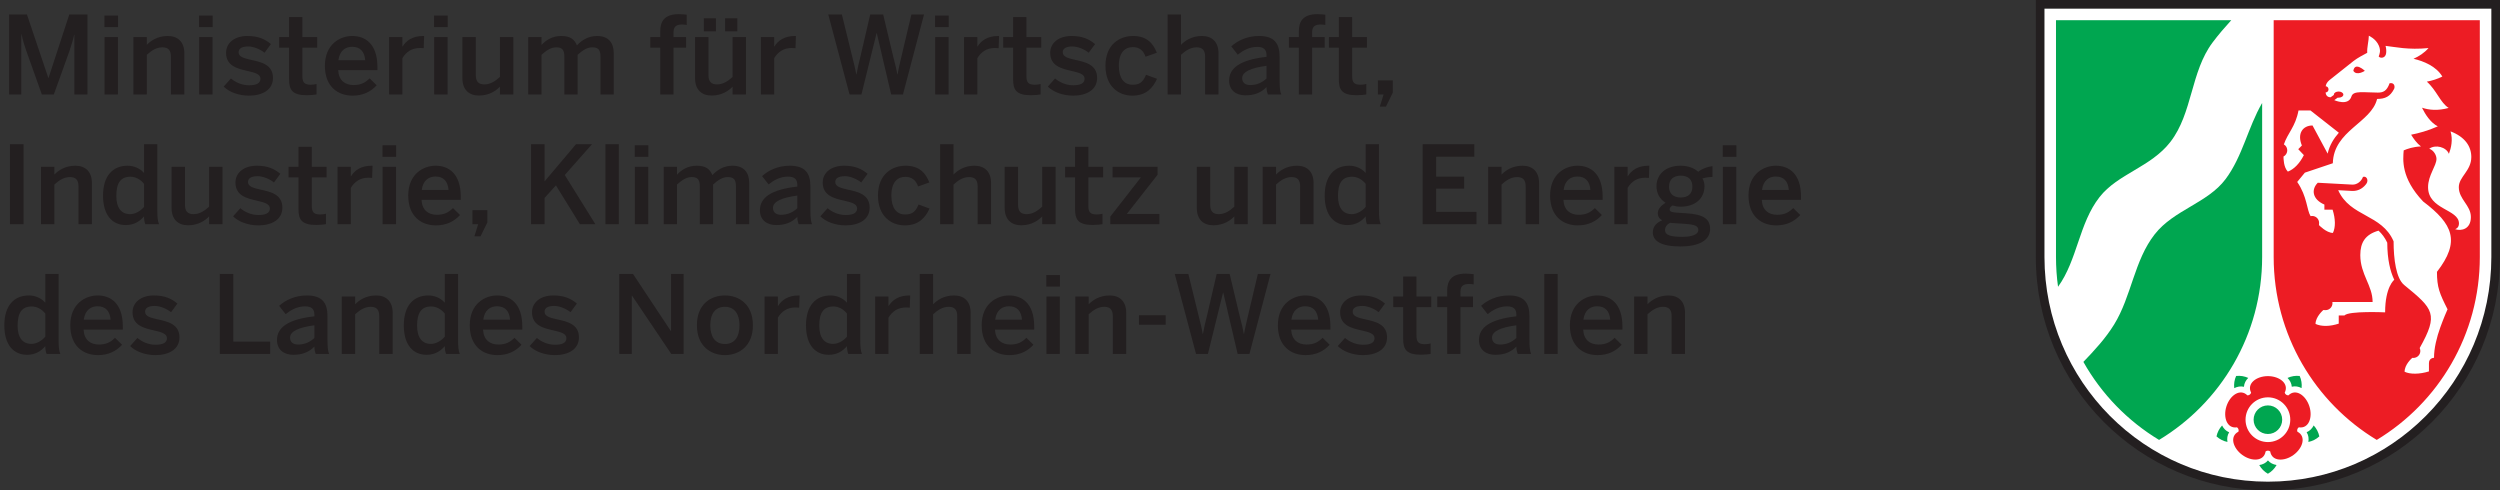
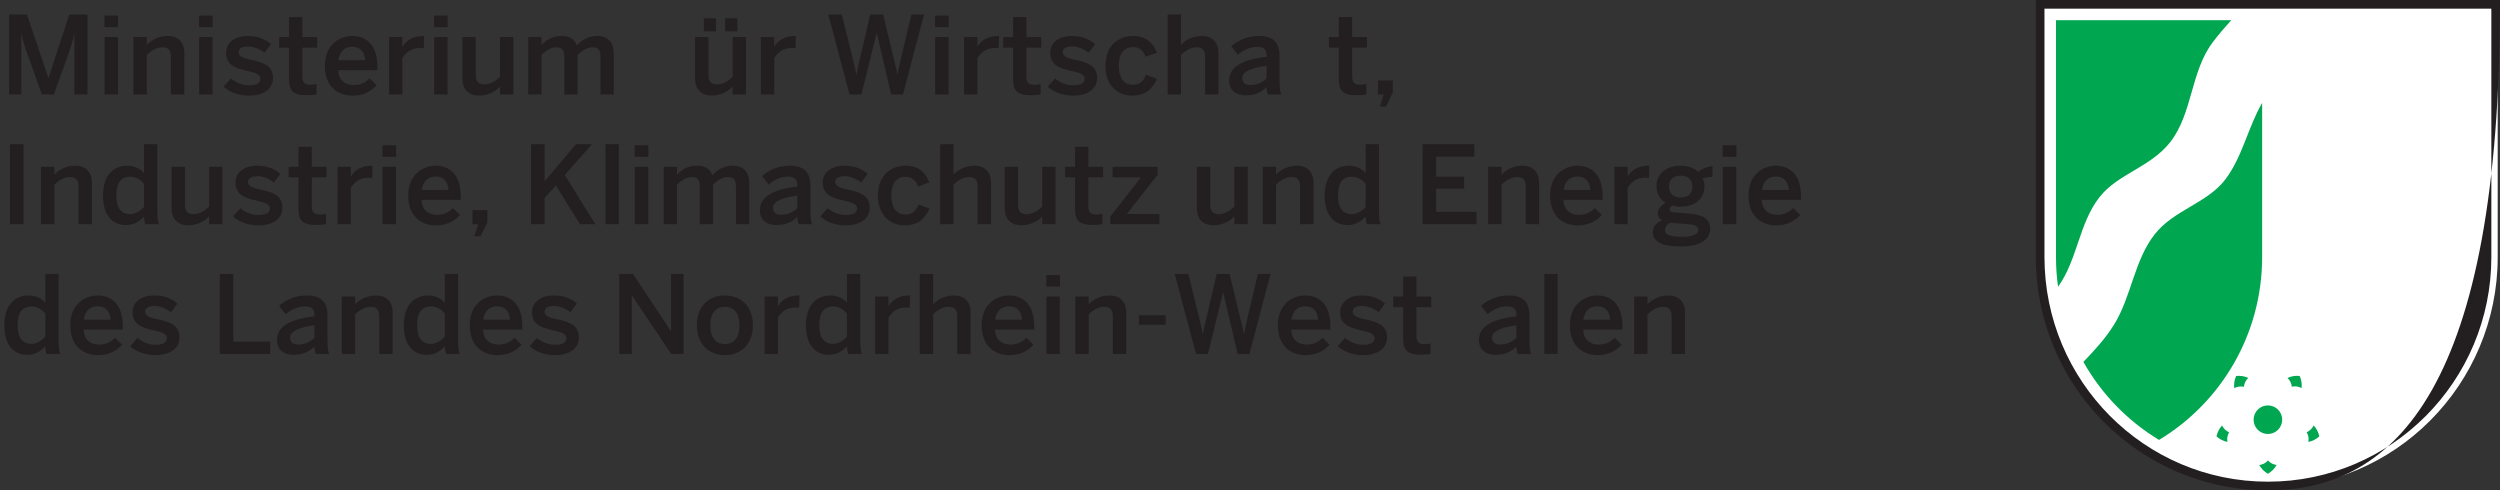
<svg xmlns="http://www.w3.org/2000/svg" xmlns:xlink="http://www.w3.org/1999/xlink" width="2312.4pt" height="453.54pt" viewBox="0 0 2312.4 453.54" version="1.1">
  <rect x="0" y="0" width="2312.4" height="453.54" fill="#333333" stroke="none" />
  <defs>
    <g>
      <symbol overflow="visible" id="glyph0-0">
        <path style="stroke:none;" d="" />
      </symbol>
      <symbol overflow="visible" id="glyph0-1">
        <path style="stroke:none;" d="M 8.406 0 L 19.703 0 L 19.703 -55.703 L 19.906 -55.703 C 21.5 -48.594 22.594 -45.406 24.406 -40.094 L 38.703 0 L 49.797 0 L 64.203 -40.094 C 65.906 -45.297 67.5 -50.094 68.594 -55.203 L 68.797 -55.203 L 68.797 0 L 80.906 0 L 80.906 -74 L 64.094 -74 L 44.906 -15.297 L 44.703 -15.297 L 24.906 -74 L 8.406 -74 Z M 8.406 0 " />
      </symbol>
      <symbol overflow="visible" id="glyph0-2">
        <path style="stroke:none;" d="M 7.297 -62.297 L 19.906 -62.297 L 19.906 -73 L 7.297 -73 Z M 7.406 0 L 19.797 0 L 19.797 -53.094 L 7.406 -53.094 Z M 7.406 0 " />
      </symbol>
      <symbol overflow="visible" id="glyph0-3">
        <path style="stroke:none;" d="M 6.906 0 L 19.297 0 L 19.297 -36.703 C 23.797 -40.797 28.297 -43.594 33.703 -43.594 C 39.094 -43.594 41.594 -40.906 41.594 -35 L 41.594 0 L 54 0 L 54 -38.094 C 54 -48.594 48 -54.094 38.703 -54.094 C 29.094 -54.094 22.703 -49.5 19.297 -45.906 L 19.297 -53.094 L 6.906 -53.094 Z M 6.906 0 " />
      </symbol>
      <symbol overflow="visible" id="glyph0-4">
        <path style="stroke:none;" d="M 26.297 1.094 C 38.406 1.094 48.5 -4.094 48.5 -15.297 C 48.5 -27.703 37.406 -30 28.297 -32 C 22 -33.406 16.703 -34.703 16.703 -39 C 16.703 -42 18.906 -44.406 25.703 -44.406 C 30.5 -44.406 36.797 -41.797 40.703 -38.594 L 46.594 -46.594 C 41.094 -51.203 34.906 -54.094 24.797 -54.094 C 13.094 -54.094 5.094 -47.797 5.094 -38.5 C 5.094 -26.203 16 -23.797 25.094 -21.703 C 31.5 -20.203 36.906 -18.906 36.906 -14.594 C 36.906 -10.203 32.906 -8.5 26.297 -8.5 C 19.5 -8.5 13.594 -11.406 9.594 -14.797 L 2.906 -7.297 C 7.703 -2.406 16.5 1.094 26.297 1.094 Z M 26.297 1.094 " />
      </symbol>
      <symbol overflow="visible" id="glyph0-5">
        <path style="stroke:none;" d="M 27.5 0.703 C 30.594 0.703 35.203 0.297 36.5 0 L 36.5 -9.703 C 35.297 -9.297 33 -9 31.203 -9 C 25.094 -9 23.406 -11.297 23.406 -17 L 23.406 -43.297 L 37.094 -43.297 L 37.094 -53.094 L 23.406 -53.094 L 23.406 -71.594 L 11.094 -71.594 L 11.094 -53.094 L 1.906 -53.094 L 1.906 -43.297 L 11.094 -43.297 L 11.094 -13.906 C 11.094 -4.297 14 0.703 27.5 0.703 Z M 27.5 0.703 " />
      </symbol>
      <symbol overflow="visible" id="glyph0-6">
        <path style="stroke:none;" d="M 29.5 1.094 C 39 1.094 46.297 -2.406 51.797 -8.5 L 45.297 -14.906 C 41.297 -11 37.297 -8.703 30.406 -8.703 C 22.594 -8.703 16.703 -12.906 16.203 -22.5 L 52.5 -22.5 L 52.5 -25.406 C 52.5 -47 41.094 -54.094 29.203 -54.094 C 18.203 -54.094 3.906 -46.703 3.906 -26.5 C 3.906 -7 16.203 1.094 29.5 1.094 Z M 16.406 -31.703 C 17.594 -40.703 23.094 -44.094 29.094 -44.094 C 36.5 -44.094 40.5 -39.797 41.203 -31.703 Z M 16.406 -31.703 " />
      </symbol>
      <symbol overflow="visible" id="glyph0-7">
        <path style="stroke:none;" d="M 6.906 0 L 19.203 0 L 19.203 -33.594 C 22.703 -39.297 27.703 -43 35.594 -43 C 36.297 -43 38.297 -42.906 38.906 -42.797 L 39.297 -54.094 L 38.5 -54.094 C 28.406 -54.094 22.703 -49.703 19.406 -44.406 L 19.203 -44.406 L 19.203 -53.094 L 6.906 -53.094 Z M 6.906 0 " />
      </symbol>
      <symbol overflow="visible" id="glyph0-8">
        <path style="stroke:none;" d="M 21.594 1 C 31.203 1 37.594 -3.594 41 -7.203 L 41 0 L 53.406 0 L 53.406 -53.094 L 41 -53.094 L 41 -16.203 C 36.5 -12.094 32 -9.297 26.594 -9.297 C 21.203 -9.297 18.703 -12 18.703 -17.906 L 18.703 -53.094 L 6.297 -53.094 L 6.297 -15 C 6.297 -4.5 12.297 1 21.594 1 Z M 21.594 1 " />
      </symbol>
      <symbol overflow="visible" id="glyph0-9">
        <path style="stroke:none;" d="M 6.906 0 L 19.203 0 L 19.203 -36.703 C 23.797 -40.797 27.906 -43.594 32.797 -43.594 C 38.594 -43.594 40.297 -40.906 40.297 -35 L 40.297 0 L 52.594 0 L 52.594 -36.703 C 57.203 -40.797 61.203 -43.594 66.203 -43.594 C 72 -43.594 73.703 -40.906 73.703 -35 L 73.703 0 L 86 0 L 86 -38.094 C 86 -47.594 81.297 -54.094 70.5 -54.094 C 62.406 -54.094 56.094 -50 51.906 -45.406 C 49.797 -50.594 46.297 -54.094 37.406 -54.094 C 29.297 -54.094 23.297 -50.297 19.203 -45.797 L 19.203 -53.094 L 6.906 -53.094 Z M 6.906 0 " />
      </symbol>
      <symbol overflow="visible" id="glyph0-10">
        <path style="stroke:none;" d="" />
      </symbol>
      <symbol overflow="visible" id="glyph0-11">
-         <path style="stroke:none;" d="M 11.5 0 L 23.797 0 L 23.797 -43.297 L 35.406 -43.297 L 35.406 -53.094 L 23.797 -53.094 L 23.797 -57.797 C 23.797 -63.5 27.406 -64.703 31.797 -64.703 C 33.203 -64.703 35.203 -64.5 36 -64.297 L 36 -73.797 C 35.094 -73.906 31 -74.297 28.703 -74.297 C 15.203 -74.297 11.5 -67.406 11.5 -58.5 L 11.5 -53.094 L 2.297 -53.094 L 2.297 -43.297 L 11.5 -43.297 Z M 11.5 0 " />
-       </symbol>
+         </symbol>
      <symbol overflow="visible" id="glyph0-12">
        <path style="stroke:none;" d="M 34.094 -58.406 L 45.406 -58.406 L 45.406 -70.5 L 34.094 -70.5 Z M 14.406 -58.406 L 25.594 -58.406 L 25.594 -70.5 L 14.406 -70.5 Z M 21.594 1 C 31.203 1 37.594 -3.594 41 -7.203 L 41 0 L 53.406 0 L 53.406 -53.094 L 41 -53.094 L 41 -16.203 C 36.5 -12.094 32 -9.297 26.594 -9.297 C 21.203 -9.297 18.703 -12 18.703 -17.906 L 18.703 -53.094 L 6.297 -53.094 L 6.297 -15 C 6.297 -4.5 12.297 1 21.594 1 Z M 21.594 1 " />
      </symbol>
      <symbol overflow="visible" id="glyph0-13">
        <path style="stroke:none;" d="M 22.594 0 L 33.594 0 L 47.594 -56.703 L 47.797 -56.703 L 61.094 0 L 72 0 L 91.5 -74 L 79.797 -74 L 70.594 -35.094 C 69.203 -28.797 68.094 -24.906 67 -18.5 L 66.797 -18.5 C 65.703 -24.703 64.5 -29.094 62.906 -35.406 L 53.703 -74 L 41.703 -74 L 32.797 -35.594 C 31.297 -29.703 30 -24.203 29 -18.5 L 28.797 -18.5 C 27.797 -24.297 26.406 -29.797 24.906 -35.703 L 15.5 -74 L 2.906 -74 Z M 22.594 0 " />
      </symbol>
      <symbol overflow="visible" id="glyph0-14">
        <path style="stroke:none;" d="M 28.703 1.094 C 41.5 1.094 47.797 -6 51.594 -14.5 L 41.406 -18.203 C 38.5 -10.703 34.594 -9 29 -9 C 20.906 -9 16.297 -15.203 16.297 -26.5 C 16.297 -39.203 22.203 -43.797 29.203 -43.797 C 35.094 -43.797 38.906 -40.906 41 -34.906 L 51.406 -38.594 C 48.203 -46.797 42.594 -54.094 29.406 -54.094 C 17.594 -54.094 3.906 -46.797 3.906 -26.5 C 3.906 -7.094 16.406 1.094 28.703 1.094 Z M 28.703 1.094 " />
      </symbol>
      <symbol overflow="visible" id="glyph0-15">
        <path style="stroke:none;" d="M 6.906 0 L 19.297 0 L 19.297 -36.703 C 23.797 -40.797 28.297 -43.594 33.703 -43.594 C 39.094 -43.594 41.594 -40.906 41.594 -35 L 41.594 0 L 54 0 L 54 -38.094 C 54 -48.594 48 -54.094 38.703 -54.094 C 29.094 -54.094 22.703 -49.5 19.297 -45.906 L 19.297 -74 L 6.906 -74 Z M 6.906 0 " />
      </symbol>
      <symbol overflow="visible" id="glyph0-16">
        <path style="stroke:none;" d="M 18.5 0.797 C 26.406 0.797 32.703 -1.297 38.094 -6.797 C 38.094 -3.797 38.594 -2.203 39.297 0 L 51.703 0 C 50.594 -2.703 50.203 -6.594 50.203 -13 L 50.203 -34.906 C 50.203 -47.297 45.297 -54.094 31.094 -54.094 C 20.094 -54.094 11.203 -49.703 5.5 -44.5 L 11.5 -36.797 C 16 -40.406 22 -44 29.406 -44 C 35.297 -44 38.094 -41.703 38.094 -36.406 L 38.094 -34.797 C 13.297 -32 3.5 -24.297 3.5 -12.797 C 3.5 -4 9.906 0.797 18.5 0.797 Z M 23 -8.703 C 18.5 -8.703 15.594 -10.906 15.594 -15.094 C 15.594 -20.906 23.406 -24.5 38.094 -26.5 L 38.094 -14.797 C 34.203 -11.094 29.297 -8.703 23 -8.703 Z M 23 -8.703 " />
      </symbol>
      <symbol overflow="visible" id="glyph0-17">
        <path style="stroke:none;" d="M 8.703 11.203 L 14.406 11.203 L 20.703 -1.703 L 20.703 -13 L 6.906 -13 L 6.906 0 L 12.203 0 Z M 8.703 11.203 " />
      </symbol>
      <symbol overflow="visible" id="glyph0-18">
        <path style="stroke:none;" d="M 9.203 0 L 21.797 0 L 21.797 -74 L 9.203 -74 Z M 9.203 0 " />
      </symbol>
      <symbol overflow="visible" id="glyph0-19">
        <path style="stroke:none;" d="M 25 0.797 C 32.906 0.797 38 -2.703 41.906 -7.203 C 41.906 -4.5 42.406 -1.5 43.094 0 L 55.797 0 C 54.594 -2.703 54.203 -6.594 54.203 -13 L 54.203 -74 L 41.906 -74 L 41.906 -47.406 C 38 -51.797 32.406 -54.094 26.703 -54.094 C 13.094 -54.094 4 -44.797 4 -26.406 C 4 -8 12.906 0.797 25 0.797 Z M 29 -9.297 C 21.094 -9.297 16.297 -14.906 16.297 -26.094 C 16.297 -37.906 20.094 -43.906 29.406 -43.906 C 33.797 -43.906 38.594 -41.594 41.906 -37.297 L 41.906 -16 C 39 -12.5 34.094 -9.297 29 -9.297 Z M 29 -9.297 " />
      </symbol>
      <symbol overflow="visible" id="glyph0-20">
        <path style="stroke:none;" d="M 8.406 0 L 20.906 0 L 20.906 -24.297 L 31.406 -35.906 L 53.594 0 L 67.906 0 L 39.594 -45.5 L 64.797 -74 L 50 -74 L 20.906 -39.594 L 20.906 -74 L 8.406 -74 Z M 8.406 0 " />
      </symbol>
      <symbol overflow="visible" id="glyph0-21">
        <path style="stroke:none;" d="M 7.406 0 L 19.797 0 L 19.797 -74 L 7.406 -74 Z M 7.406 0 " />
      </symbol>
      <symbol overflow="visible" id="glyph0-22">
        <path style="stroke:none;" d="M 3.406 0 L 48.797 0 L 48.797 -9.5 L 18.703 -9.5 L 47.094 -45.703 L 47.094 -53.094 L 5.5 -53.094 L 5.5 -43.297 L 31.703 -43.297 L 3.406 -7.094 Z M 3.406 0 " />
      </symbol>
      <symbol overflow="visible" id="glyph0-23">
        <path style="stroke:none;" d="M 8.406 0 L 58.203 0 L 58.203 -11.406 L 20.906 -11.406 L 20.906 -32.906 L 46.797 -32.906 L 46.797 -44 L 20.906 -44 L 20.906 -62.406 L 56.203 -62.406 L 56.203 -74 L 8.406 -74 Z M 8.406 0 " />
      </symbol>
      <symbol overflow="visible" id="glyph0-24">
        <path style="stroke:none;" d="M 26.906 20.594 C 43.297 20.594 54.297 15.297 54.297 4.406 C 54.297 -4.906 48.094 -9.094 32.406 -10.094 L 23 -10.703 C 18.297 -11.094 16.906 -11.797 16.906 -13.906 C 16.906 -15.297 18 -16.406 19.594 -17.297 C 22.203 -16.594 24 -16.203 27 -16.203 C 40.797 -16.203 49.094 -24 49.094 -35.094 C 49.094 -37.906 48.406 -40.406 47.203 -42.297 C 50.703 -43.406 54.094 -43.703 56.5 -43.703 L 56.5 -53.703 C 52.094 -53.297 46.703 -51.203 43.297 -48.5 C 39.703 -51.703 34.297 -54.094 27 -54.094 C 13.094 -54.094 4.703 -46 4.703 -35.094 C 4.703 -28.594 7.703 -23.203 13.094 -19.797 C 9.094 -17.406 5.906 -14.094 5.906 -10.094 C 5.906 -7.203 7.297 -5 10 -3.594 C 4.594 -1.5 1.297 2.297 1.297 7.594 C 1.297 15.297 8.594 20.594 26.906 20.594 Z M 27.203 -24.703 C 20.406 -24.703 16.297 -28.203 16.297 -34.703 C 16.297 -41.203 20.297 -44.906 27.094 -44.906 C 34.094 -44.906 37.906 -41.297 37.906 -34.703 C 37.906 -28.203 33.906 -24.703 27.203 -24.703 Z M 28.797 11.703 C 18 11.703 12.594 10.203 12.594 5.5 C 12.594 2.797 14 0.297 17.5 -1.297 C 18.594 -1.094 19.594 -1 20.703 -1 L 29.906 -0.406 C 40.703 0.297 43.406 1.703 43.406 5.5 C 43.406 9.297 37.797 11.703 28.797 11.703 Z M 28.797 11.703 " />
      </symbol>
      <symbol overflow="visible" id="glyph0-25">
        <path style="stroke:none;" d="M 8.406 0 L 55 0 L 55 -11.406 L 20.906 -11.406 L 20.906 -74 L 8.406 -74 Z M 8.406 0 " />
      </symbol>
      <symbol overflow="visible" id="glyph0-26">
        <path style="stroke:none;" d="M 8.406 0 L 20 0 L 20 -53.906 L 20.203 -53.906 L 56.5 0 L 67.906 0 L 67.906 -74 L 56.297 -74 L 56.297 -21.203 L 56.094 -21.203 L 21.094 -74 L 8.406 -74 Z M 8.406 0 " />
      </symbol>
      <symbol overflow="visible" id="glyph0-27">
        <path style="stroke:none;" d="M 29.797 1.094 C 42.703 1.094 55.703 -7.094 55.703 -26.5 C 55.703 -46.094 42.703 -54.094 29.797 -54.094 C 16.797 -54.094 3.906 -46.094 3.906 -26.5 C 3.906 -7.094 16.906 1.094 29.797 1.094 Z M 29.797 -9.203 C 20.406 -9.203 16.297 -16.406 16.297 -26.5 C 16.297 -37.203 20.906 -43.594 29.797 -43.594 C 39.094 -43.594 43.297 -36.406 43.297 -26.5 C 43.297 -15.594 38.703 -9.203 29.797 -9.203 Z M 29.797 -9.203 " />
      </symbol>
      <symbol overflow="visible" id="glyph0-28">
        <path style="stroke:none;" d="M 5.5 -27 L 30.203 -27 L 30.203 -35.797 L 5.5 -35.797 Z M 5.5 -27 " />
      </symbol>
    </g>
    <clipPath id="clip1">
      <path d="M 1883 0 L 2312.398 0 L 2312.398 453.539 L 1883 453.539 Z M 1883 0 " />
    </clipPath>
  </defs>
  <g id="surface1">
    <path style=" stroke:none;fill-rule:evenodd;fill:rgb(100%,100%,100%);fill-opacity:1;" d="M 2097.719 451.406 C 1980.379 451.406 1885.18 355.738 1885.18 237.754 L 1885.18 2.129 L 2310.27 2.129 L 2310.27 237.754 C 2310.27 355.738 2215.07 451.406 2097.719 451.406 " />
    <g clip-path="url(#clip1)" clip-rule="nonzero">
-       <path style=" stroke:none;fill-rule:evenodd;fill:rgb(13.725%,12.157%,12.549%);fill-opacity:1;" d="M 2312.398 -0.004 L 2312.398 237.754 C 2312.398 356.906 2216.262 453.539 2097.719 453.539 C 1979.191 453.539 1883.051 356.906 1883.051 237.754 L 1883.051 -0.004 Z M 2304.398 237.754 C 2304.398 352.523 2211.809 445.539 2097.719 445.539 C 1983.641 445.539 1891.051 352.523 1891.051 237.754 L 1891.051 7.996 L 2304.398 7.996 L 2304.398 237.754 " />
+       <path style=" stroke:none;fill-rule:evenodd;fill:rgb(13.725%,12.157%,12.549%);fill-opacity:1;" d="M 2312.398 -0.004 C 2312.398 356.906 2216.262 453.539 2097.719 453.539 C 1979.191 453.539 1883.051 356.906 1883.051 237.754 L 1883.051 -0.004 Z M 2304.398 237.754 C 2304.398 352.523 2211.809 445.539 2097.719 445.539 C 1983.641 445.539 1891.051 352.523 1891.051 237.754 L 1891.051 7.996 L 2304.398 7.996 L 2304.398 237.754 " />
    </g>
    <path style=" stroke:none;fill-rule:nonzero;fill:rgb(0%,65.099%,31.4%);fill-opacity:1;" d="M 2105.762 430.117 C 2103.871 433.488 2101.078 436.289 2097.719 438.203 C 2094.379 436.301 2091.609 433.516 2089.719 430.164 C 2092.852 429.688 2095.691 428.367 2097.762 425.867 C 2099.82 428.281 2102.641 429.613 2105.762 430.117 Z M 2060.289 408.781 C 2056.52 408.023 2053.02 406.242 2050.172 403.652 C 2050.949 399.887 2052.738 396.387 2055.34 393.555 C 2056.75 396.367 2058.879 398.652 2061.871 399.852 C 2060.148 402.582 2059.781 405.676 2060.289 408.781 Z M 2066.59 359.02 C 2066.141 355.18 2066.738 351.273 2068.34 347.754 C 2072.16 347.328 2076.039 347.949 2079.539 349.551 C 2077.281 351.777 2075.762 354.52 2075.559 357.766 C 2072.469 357.016 2069.41 357.594 2066.59 359.02 Z M 2115.859 349.574 C 2119.371 347.957 2123.27 347.324 2127.109 347.754 C 2128.699 351.258 2129.309 355.141 2128.871 358.965 C 2126.051 357.504 2122.969 356.906 2119.82 357.715 C 2119.578 354.547 2118.09 351.812 2115.859 349.574 Z M 2140.07 393.512 C 2142.691 396.352 2144.5 399.867 2145.281 403.652 C 2142.43 406.246 2138.93 408.023 2135.16 408.785 C 2135.672 405.66 2135.289 402.543 2133.551 399.801 C 2136.488 398.59 2138.629 396.324 2140.07 393.512 Z M 2097.719 401.426 C 2090.41 401.426 2084.5 395.508 2084.5 388.203 C 2084.5 380.898 2090.41 374.98 2097.719 374.98 C 2105.02 374.98 2110.941 380.898 2110.941 388.203 C 2110.941 395.508 2105.02 401.426 2097.719 401.426 Z M 1901.711 18.664 L 2063.859 18.664 C 2057.828 25.293 2051.961 32.059 2046.578 39.246 C 2026.141 66.527 2028.16 104.594 2007.512 131.277 C 1989.469 154.605 1958.898 160.715 1942.02 182.262 C 1922.871 206.691 1921.641 240.27 1903.609 265.258 C 1902.359 256.27 1901.711 247.086 1901.711 237.754 Z M 2092.391 95.246 L 2092.391 237.754 C 2092.391 309.625 2054.141 372.469 1997.051 406.906 C 1967.98 389.367 1943.789 364.461 1927.051 334.746 C 1937.422 323.938 1947.578 312.98 1955.488 300.148 C 1971.59 274.031 1973.988 240.973 1993.07 216.645 C 2010.738 194.117 2041.922 187.871 2058.531 165.719 C 2074.359 144.59 2079.219 117.855 2092.391 95.246 " />
-     <path style=" stroke:none;fill-rule:evenodd;fill:rgb(92.899%,10.999%,14.099%);fill-opacity:1;" d="M 2103.059 18.664 L 2293.73 18.664 L 2293.73 237.754 C 2293.73 309.625 2255.48 372.469 2198.398 406.906 C 2141.309 372.469 2103.059 309.625 2103.059 237.754 Z M 2285.859 145.246 C 2285.859 158.031 2274.301 163.559 2274.301 173.105 C 2274.301 184.398 2285.461 189.852 2285.461 200.75 C 2285.461 212.02 2276.609 213.926 2270.871 211.977 C 2270.871 211.977 2274.449 211.109 2274.449 206.719 C 2274.449 193.367 2245.859 194.07 2245.859 173.105 C 2245.859 162.141 2253.641 153.41 2253.641 146.941 C 2253.641 143.648 2251.16 139.02 2246.93 137.555 C 2252.781 133.402 2262.609 135.949 2265.141 142.301 C 2267.172 137.012 2269.02 129.145 2266.641 121.496 C 2280.078 126.645 2285.828 135.398 2285.859 145.184 Z M 2176.75 65.516 C 2179.762 70.523 2187.391 65.508 2187.391 65.508 C 2187.391 65.508 2178.141 56.742 2176.75 65.516 Z M 2224.148 343.852 C 2224.148 337.246 2230.641 331.531 2231.289 330.98 C 2231.609 331.031 2231.949 331.059 2232.281 331.059 C 2235.828 331.059 2238.711 328.18 2238.711 324.633 C 2238.711 323.66 2238.488 322.742 2238.109 321.918 C 2255.719 290.477 2251.059 285.91 2223.762 263.605 C 2216.281 257.5 2213.98 239.641 2213.98 223.234 C 2203.121 197.871 2173.789 200.816 2162.73 175.922 L 2175.551 176.617 C 2182.129 176.973 2186.75 172.996 2188.941 169.727 C 2190.98 166.672 2188.969 162.504 2185.66 163.621 C 2184.172 167.73 2180.148 170.992 2175.711 170.754 L 2143.859 169.035 C 2137.531 175.336 2138.891 184.445 2149.969 189.207 L 2149.969 193.961 L 2157.57 193.961 C 2160.27 202.555 2160.371 210.254 2157.859 215.441 C 2151.801 215.441 2144.961 208.207 2144.961 208.207 C 2144.98 207.453 2145.078 206.828 2145.078 206.184 C 2145.078 202.637 2142.199 199.758 2138.66 199.758 C 2138.148 199.758 2137.672 199.816 2137.199 199.926 C 2133.59 194.191 2134.172 181.934 2124.828 168.293 L 2131.898 159.695 L 2157.77 150.996 C 2158.52 120.672 2193.371 113.656 2198.719 91.508 C 2206.18 91.508 2210.828 89.301 2214.449 82.215 C 2215.379 80.383 2214.941 76.066 2210.27 76.996 C 2207.672 84.344 2204.23 85.641 2199.41 85.641 C 2186.84 85.641 2176.711 83.527 2175.031 89.121 C 2172.191 98.559 2159.102 92.637 2159.102 92.637 L 2162.301 90.305 C 2162.57 90.34 2162.84 90.355 2163.109 90.355 C 2165.539 90.355 2167.5 89.078 2167.5 87.504 C 2167.5 85.93 2165.539 84.652 2163.109 84.652 C 2160.691 84.652 2158.73 85.93 2158.73 87.504 C 2158.73 87.602 2158.73 87.695 2158.75 87.793 L 2155.75 89.973 C 2151.871 89.973 2151.199 86.941 2151.102 85.5 C 2152.629 85.504 2153.781 84.23 2153.781 82.664 C 2153.781 81.098 2152.629 79.824 2151.219 79.824 C 2151.281 78.668 2151.93 76.277 2154.699 74.074 L 2177.031 56.348 C 2180.27 53.777 2186.719 50.324 2189.59 48.84 C 2189.238 43.977 2191.078 37.566 2191.078 33.031 C 2191.078 33.031 2197.648 35.848 2200.34 42.23 C 2202.32 46.953 2201.07 49.887 2200.191 52.199 C 2201.398 54.105 2206.469 54.121 2207.07 49.238 C 2207.301 47.316 2207.27 45.051 2206.539 42.426 C 2215.23 43.367 2227.461 46.348 2246.281 44.449 C 2242.469 48.863 2237.57 52.055 2232.41 54.359 C 2241.781 56.574 2253.301 61.191 2259.07 70.785 C 2254.551 73.082 2249.621 74.582 2244.711 75.539 C 2253.711 83.367 2257.219 95.09 2264.922 99.828 C 2254.941 102.598 2246.719 101.816 2240.238 99.621 C 2243.371 106.02 2248.219 113.473 2254.871 116.879 C 2245.82 120.949 2237.012 123.273 2230.199 124.594 C 2232.328 128.156 2235.461 132.547 2239.281 135.445 C 2232.25 135.707 2226.609 137.668 2223.32 139.121 C 2222.73 147.336 2220.469 164.383 2241.289 186.363 C 2269.039 207.344 2275.961 223.238 2254.09 251.441 C 2254.09 265.738 2256.48 271.484 2263.891 286.082 C 2263.25 287.508 2260.219 294.371 2257.191 302.77 C 2253.859 311.969 2251.371 322.074 2251.371 330.957 C 2251.371 330.957 2246.672 330.934 2246.672 335.941 L 2246.672 343.539 C 2238.039 346.23 2229.27 346.336 2224.148 343.852 Z M 2116.172 158.73 C 2112.16 154.77 2112.129 146.273 2112.148 144.754 C 2112.719 144.461 2113.25 144.074 2113.73 143.598 C 2116.238 141.09 2116.238 137.02 2113.73 134.512 C 2113.352 134.133 2112.93 133.809 2112.488 133.543 C 2116.109 122.863 2123.172 117.316 2126.031 102.16 L 2137.07 102.16 L 2163.34 122.77 C 2158.66 128.051 2154.781 134.23 2152.98 142.094 L 2138.988 116.066 C 2130.02 116.066 2124.512 123.492 2129.16 134.578 L 2125.781 137.973 L 2130.98 143.48 C 2127.09 151.191 2121.879 156.562 2116.172 158.73 Z M 2157.352 279.332 L 2194.57 279.332 C 2194.57 263.992 2183.18 253.926 2183.18 235.984 C 2183.18 224.246 2187.789 216.883 2200.031 213.348 C 2203.102 216.125 2205.852 219.66 2208.121 224.496 C 2208.219 240.207 2210.852 250.996 2214.602 258.797 C 2214.602 258.797 2206.141 265.238 2206.141 288.918 C 2206.141 288.918 2172.559 287.379 2168.531 291.762 L 2163.238 291.762 L 2163.238 299.344 C 2154.969 302.066 2147.281 302.156 2141.77 299.617 C 2141.77 292.883 2149 286.754 2149 286.754 C 2149.75 286.781 2150.379 286.875 2151.02 286.875 C 2154.57 286.875 2157.449 284 2157.449 280.453 C 2157.449 280.07 2157.422 279.695 2157.352 279.332 Z M 2074.031 420.805 C 2065.352 414.492 2062.09 403.535 2070.449 399.309 C 2071.012 397.832 2070.461 396.109 2069.129 395.25 C 2059.879 396.742 2056.078 385.965 2059.398 375.746 C 2062.711 365.531 2072.129 359.055 2078.738 365.695 C 2080.309 365.777 2081.781 364.711 2082.191 363.188 C 2077.91 354.852 2086.98 347.898 2097.73 347.898 C 2108.469 347.898 2117.539 354.852 2113.262 363.188 C 2113.672 364.711 2115.141 365.777 2116.711 365.695 C 2123.32 359.055 2132.73 365.535 2136.051 375.754 C 2139.371 385.965 2135.57 396.742 2126.32 395.25 C 2124.988 396.109 2124.43 397.832 2125 399.309 C 2133.359 403.539 2130.102 414.496 2121.41 420.809 C 2112.719 427.121 2101.301 426.832 2099.859 417.574 C 2098.629 416.582 2096.82 416.582 2095.59 417.574 C 2094.148 426.832 2082.719 427.121 2074.031 420.805 Z M 2118.41 388.203 C 2118.41 399.629 2109.141 408.895 2097.719 408.895 C 2086.289 408.895 2077.031 399.629 2077.031 388.203 C 2077.031 376.777 2086.289 367.512 2097.719 367.512 C 2109.141 367.512 2118.41 376.777 2118.41 388.203 " />
    <g style="fill:rgb(13.699%,12.199%,12.5%);fill-opacity:1;">
      <use xlink:href="#glyph0-1" x="0" y="87.377" />
      <use xlink:href="#glyph0-2" x="89.3" y="87.377" />
      <use xlink:href="#glyph0-3" x="116.5" y="87.377" />
      <use xlink:href="#glyph0-2" x="176.8" y="87.377" />
      <use xlink:href="#glyph0-4" x="204" y="87.377" />
      <use xlink:href="#glyph0-5" x="256.3" y="87.377" />
      <use xlink:href="#glyph0-6" x="296.6" y="87.377" />
      <use xlink:href="#glyph0-7" x="353" y="87.377" />
      <use xlink:href="#glyph0-2" x="394.2" y="87.377" />
      <use xlink:href="#glyph0-8" x="421.4" y="87.377" />
      <use xlink:href="#glyph0-9" x="481.7" y="87.377" />
      <use xlink:href="#glyph0-10" x="574.1" y="87.377" />
      <use xlink:href="#glyph0-11" x="599.2" y="87.377" />
      <use xlink:href="#glyph0-12" x="636.6" y="87.377" />
      <use xlink:href="#glyph0-7" x="696.9" y="87.377" />
      <use xlink:href="#glyph0-10" x="738.1" y="87.377" />
      <use xlink:href="#glyph0-13" x="763.2" y="87.377" />
      <use xlink:href="#glyph0-2" x="857.6" y="87.377" />
      <use xlink:href="#glyph0-7" x="884.8" y="87.377" />
      <use xlink:href="#glyph0-5" x="926" y="87.377" />
      <use xlink:href="#glyph0-4" x="966.3" y="87.377" />
      <use xlink:href="#glyph0-14" x="1018.6" y="87.377" />
    </g>
    <g style="fill:rgb(13.699%,12.199%,12.5%);fill-opacity:1;">
      <use xlink:href="#glyph0-15" x="1073.08" y="87.377" />
      <use xlink:href="#glyph0-16" x="1133.38" y="87.377" />
      <use xlink:href="#glyph0-11" x="1189.88" y="87.377" />
      <use xlink:href="#glyph0-5" x="1227.28" y="87.377" />
      <use xlink:href="#glyph0-17" x="1267.58" y="87.377" />
      <use xlink:href="#glyph0-10" x="1295.18" y="87.377" />
    </g>
    <g style="fill:rgb(13.699%,12.199%,12.5%);fill-opacity:1;">
      <use xlink:href="#glyph0-18" x="0" y="207.377" />
      <use xlink:href="#glyph0-3" x="31" y="207.377" />
      <use xlink:href="#glyph0-19" x="91.3" y="207.377" />
    </g>
    <g style="fill:rgb(13.699%,12.199%,12.5%);fill-opacity:1;">
      <use xlink:href="#glyph0-8" x="152.399" y="207.377" />
      <use xlink:href="#glyph0-4" x="212.699" y="207.377" />
    </g>
    <g style="fill:rgb(13.699%,12.199%,12.5%);fill-opacity:1;">
      <use xlink:href="#glyph0-5" x="264.998" y="207.377" />
      <use xlink:href="#glyph0-7" x="305.298" y="207.377" />
    </g>
    <g style="fill:rgb(13.699%,12.199%,12.5%);fill-opacity:1;">
      <use xlink:href="#glyph0-2" x="346.497" y="207.377" />
    </g>
    <g style="fill:rgb(13.699%,12.199%,12.5%);fill-opacity:1;">
      <use xlink:href="#glyph0-6" x="373.696" y="207.377" />
    </g>
    <g style="fill:rgb(13.699%,12.199%,12.5%);fill-opacity:1;">
      <use xlink:href="#glyph0-17" x="430.095" y="207.377" />
    </g>
    <g style="fill:rgb(13.699%,12.199%,12.5%);fill-opacity:1;">
      <use xlink:href="#glyph0-10" x="457.694" y="207.377" />
    </g>
    <g style="fill:rgb(13.699%,12.199%,12.5%);fill-opacity:1;">
      <use xlink:href="#glyph0-20" x="482.793" y="207.377" />
      <use xlink:href="#glyph0-21" x="552.593" y="207.377" />
    </g>
    <g style="fill:rgb(13.699%,12.199%,12.5%);fill-opacity:1;">
      <use xlink:href="#glyph0-2" x="579.792" y="207.377" />
    </g>
    <g style="fill:rgb(13.699%,12.199%,12.5%);fill-opacity:1;">
      <use xlink:href="#glyph0-9" x="606.99" y="207.377" />
    </g>
    <g style="fill:rgb(13.699%,12.199%,12.5%);fill-opacity:1;">
      <use xlink:href="#glyph0-16" x="699.39" y="207.377" />
    </g>
    <g style="fill:rgb(13.699%,12.199%,12.5%);fill-opacity:1;">
      <use xlink:href="#glyph0-4" x="755.888" y="207.377" />
    </g>
    <g style="fill:rgb(13.699%,12.199%,12.5%);fill-opacity:1;">
      <use xlink:href="#glyph0-14" x="808.188" y="207.377" />
      <use xlink:href="#glyph0-15" x="862.688" y="207.377" />
      <use xlink:href="#glyph0-8" x="922.987" y="207.377" />
      <use xlink:href="#glyph0-5" x="983.288" y="207.377" />
      <use xlink:href="#glyph0-22" x="1023.587" y="207.377" />
    </g>
    <g style="fill:rgb(13.699%,12.199%,12.5%);fill-opacity:1;">
      <use xlink:href="#glyph0-10" x="1075.586" y="207.377" />
    </g>
    <g style="fill:rgb(13.699%,12.199%,12.5%);fill-opacity:1;">
      <use xlink:href="#glyph0-8" x="1100.686" y="207.377" />
      <use xlink:href="#glyph0-3" x="1160.986" y="207.377" />
      <use xlink:href="#glyph0-19" x="1221.286" y="207.377" />
    </g>
    <g style="fill:rgb(13.699%,12.199%,12.5%);fill-opacity:1;">
      <use xlink:href="#glyph0-10" x="1282.385" y="207.377" />
    </g>
    <g style="fill:rgb(13.699%,12.199%,12.5%);fill-opacity:1;">
      <use xlink:href="#glyph0-23" x="1307.484" y="207.377" />
    </g>
    <g style="fill:rgb(13.699%,12.199%,12.5%);fill-opacity:1;">
      <use xlink:href="#glyph0-3" x="1369.582" y="207.377" />
      <use xlink:href="#glyph0-6" x="1429.882" y="207.377" />
    </g>
    <g style="fill:rgb(13.699%,12.199%,12.5%);fill-opacity:1;">
      <use xlink:href="#glyph0-7" x="1486.282" y="207.377" />
    </g>
    <g style="fill:rgb(13.699%,12.199%,12.5%);fill-opacity:1;">
      <use xlink:href="#glyph0-24" x="1527.48" y="207.377" />
    </g>
    <g style="fill:rgb(13.699%,12.199%,12.5%);fill-opacity:1;">
      <use xlink:href="#glyph0-2" x="1586.18" y="207.377" />
    </g>
    <g style="fill:rgb(13.699%,12.199%,12.5%);fill-opacity:1;">
      <use xlink:href="#glyph0-6" x="1613.378" y="207.377" />
    </g>
    <g style="fill:rgb(13.699%,12.199%,12.5%);fill-opacity:1;">
      <use xlink:href="#glyph0-19" x="0" y="327.377" />
      <use xlink:href="#glyph0-6" x="61.1" y="327.377" />
      <use xlink:href="#glyph0-4" x="117.5" y="327.377" />
      <use xlink:href="#glyph0-10" x="169.8" y="327.377" />
      <use xlink:href="#glyph0-25" x="194.9" y="327.377" />
      <use xlink:href="#glyph0-16" x="252.7" y="327.377" />
      <use xlink:href="#glyph0-3" x="309.2" y="327.377" />
      <use xlink:href="#glyph0-19" x="369.5" y="327.377" />
      <use xlink:href="#glyph0-6" x="430.6" y="327.377" />
      <use xlink:href="#glyph0-4" x="487" y="327.377" />
      <use xlink:href="#glyph0-10" x="539.3" y="327.377" />
      <use xlink:href="#glyph0-26" x="564.4" y="327.377" />
      <use xlink:href="#glyph0-27" x="640.7" y="327.377" />
      <use xlink:href="#glyph0-7" x="700.3" y="327.377" />
      <use xlink:href="#glyph0-19" x="741.5" y="327.377" />
      <use xlink:href="#glyph0-7" x="802.6" y="327.377" />
      <use xlink:href="#glyph0-15" x="843.8" y="327.377" />
      <use xlink:href="#glyph0-6" x="904.1" y="327.377" />
      <use xlink:href="#glyph0-2" x="960.5" y="327.377" />
      <use xlink:href="#glyph0-3" x="987.7" y="327.377" />
      <use xlink:href="#glyph0-28" x="1048" y="327.377" />
    </g>
    <g style="fill:rgb(13.699%,12.199%,12.5%);fill-opacity:1;">
      <use xlink:href="#glyph0-13" x="1083.68" y="327.377" />
      <use xlink:href="#glyph0-6" x="1178.08" y="327.377" />
      <use xlink:href="#glyph0-4" x="1234.48" y="327.377" />
      <use xlink:href="#glyph0-5" x="1286.78" y="327.377" />
      <use xlink:href="#glyph0-11" x="1327.08" y="327.377" />
      <use xlink:href="#glyph0-16" x="1364.48" y="327.377" />
      <use xlink:href="#glyph0-21" x="1420.98" y="327.377" />
      <use xlink:href="#glyph0-6" x="1448.18" y="327.377" />
      <use xlink:href="#glyph0-3" x="1504.58" y="327.377" />
    </g>
  </g>
</svg>